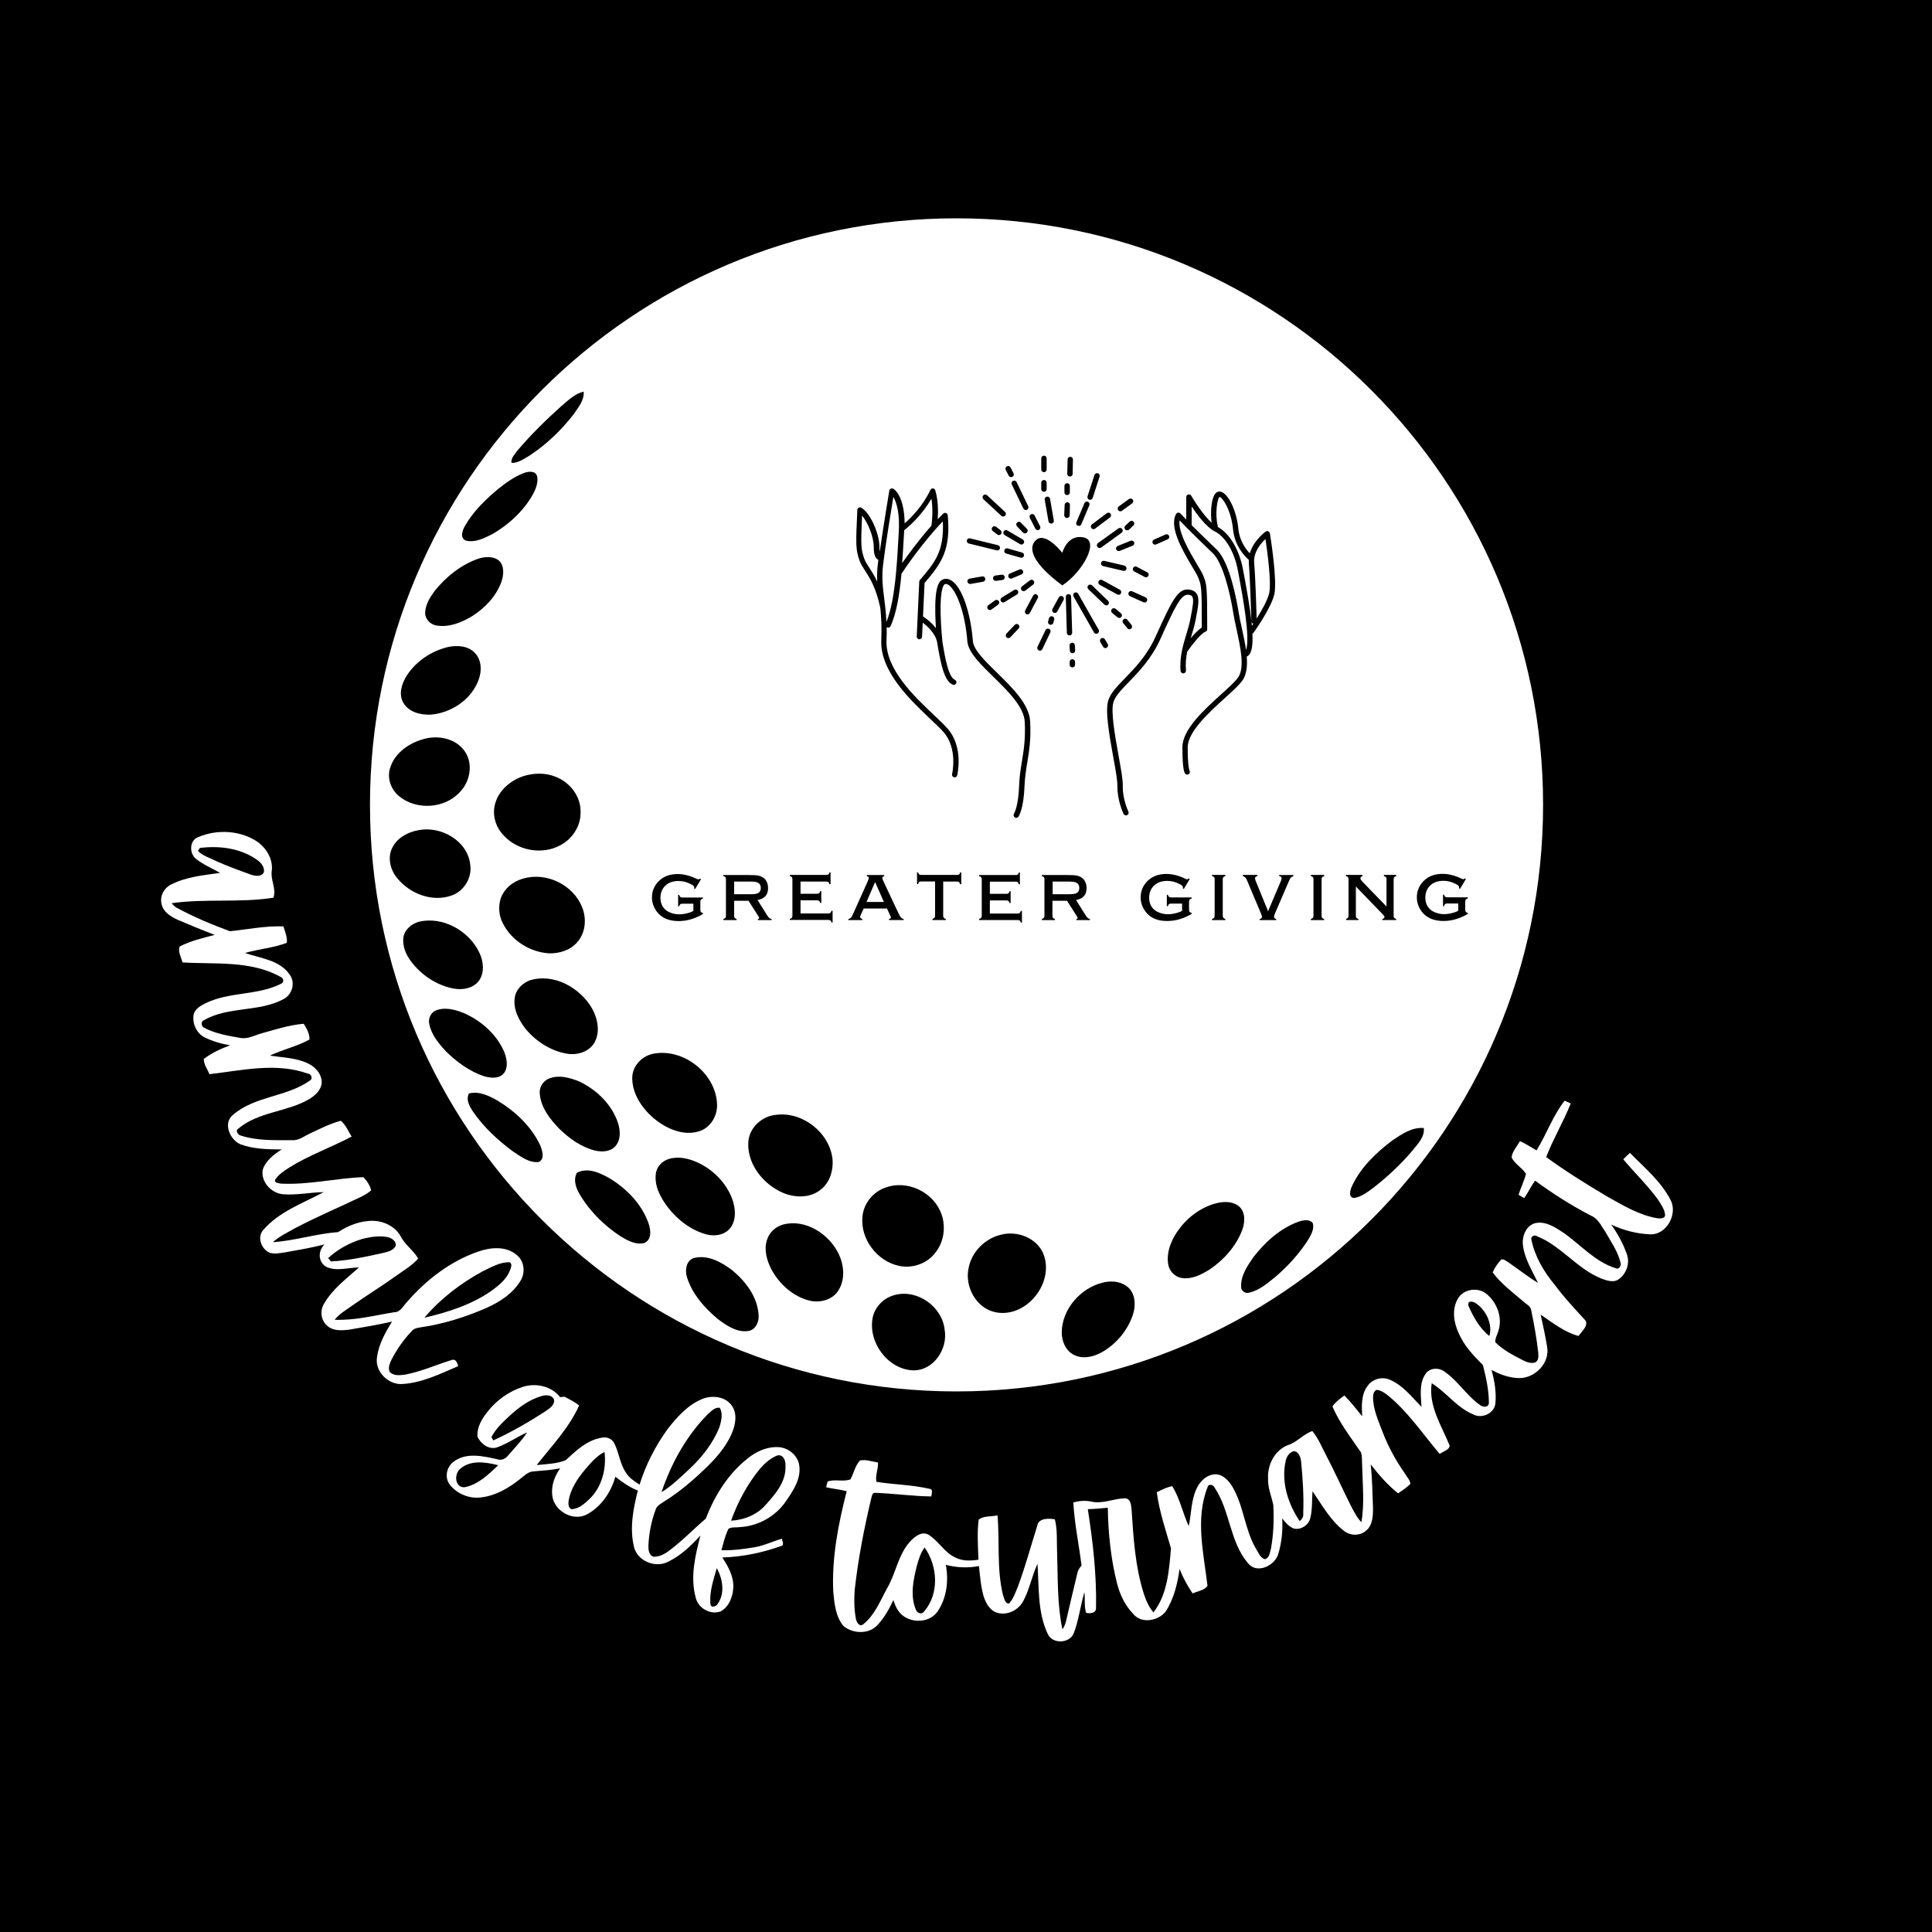
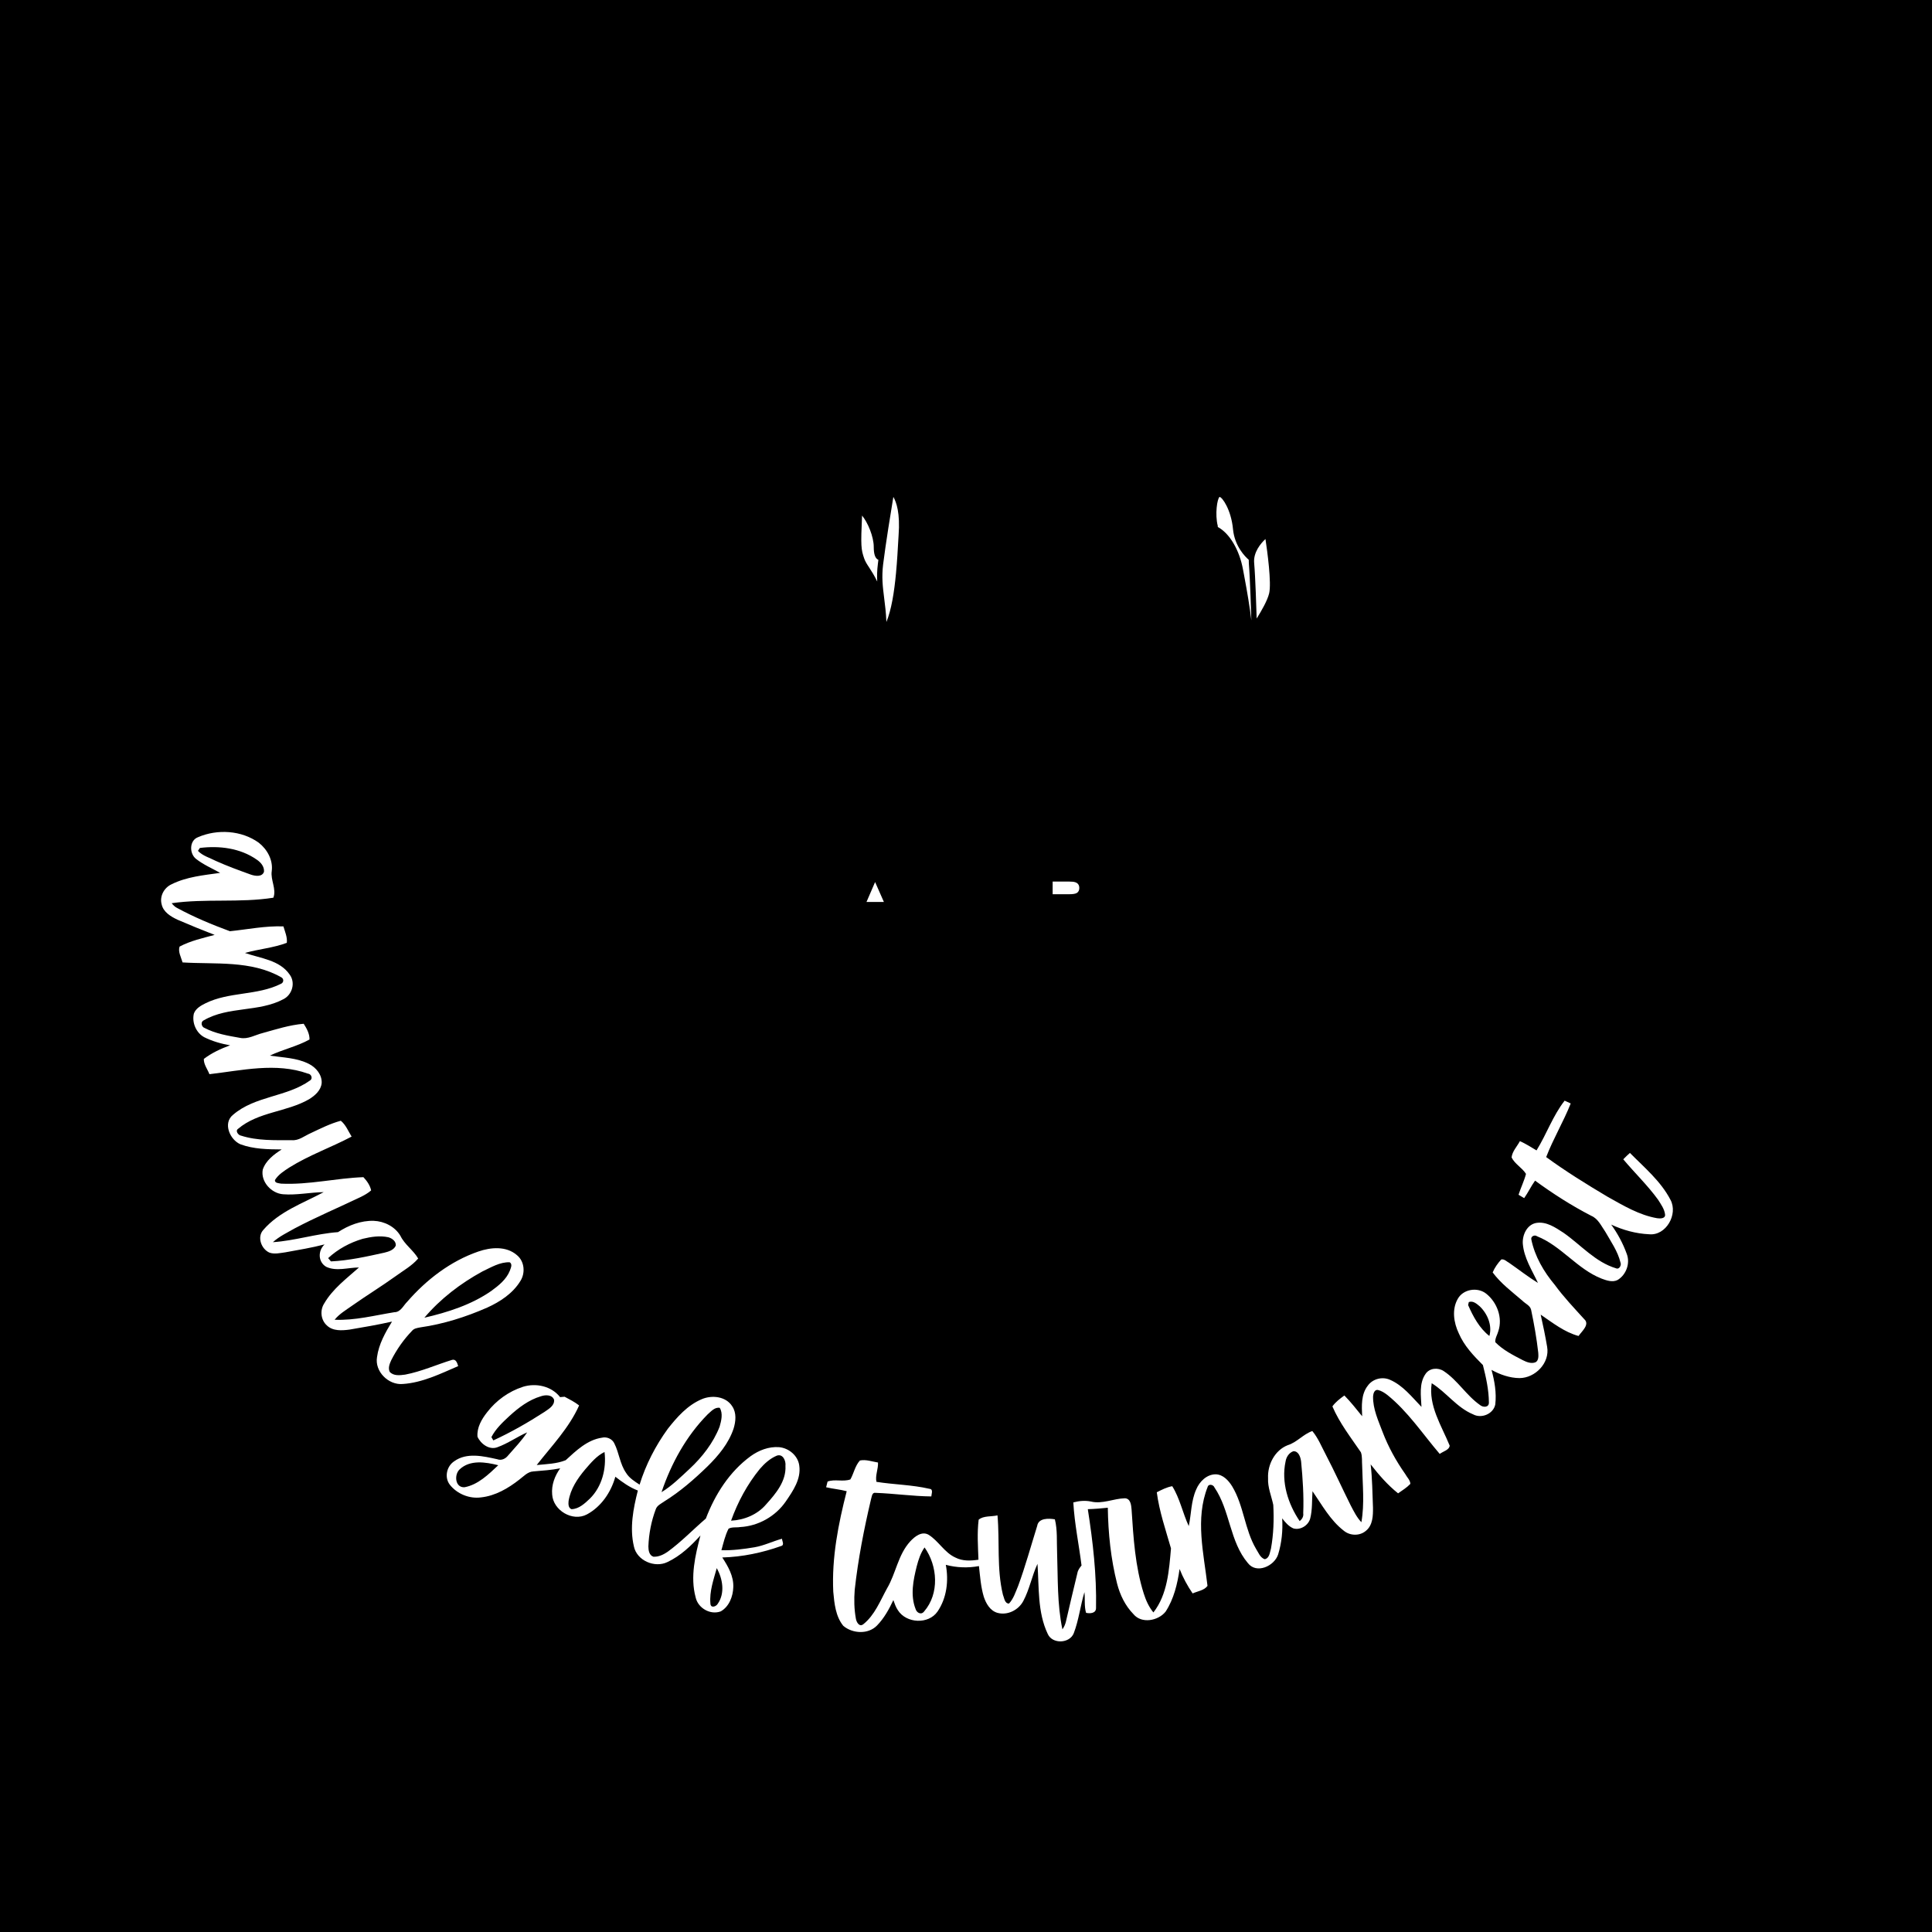
<svg xmlns="http://www.w3.org/2000/svg" version="1.1" id="Layer_1" x="0px" y="0px" viewBox="0 0 2000 2000" style="enable-background:new 0 0 2000 2000;" xml:space="preserve">
  <style type="text/css">
	.st0{fill:#FFFFFF;}
</style>
  <rect width="2000" height="2000" />
  <g>
    <g>
      <path class="st0" d="M204.9,866.7c20-8.7,45.2-7.2,63,5.7c8.8,6.9,14.9,18,13.4,29.4c-1.4,9.2,5.1,18.5,1.7,27.5    c-34.7,5.5-70.5,0.7-105.3,5.7c1.6,1.9,3.3,3.8,5.6,4.9c17.5,9.5,36,17.2,54.7,24.1c18.4-1.9,36.7-5.7,55.4-5    c1.6,5.5,4.2,11.2,3.5,17c-13.9,5.3-29,6.4-43.3,10.5c15.9,5.6,35.8,7.2,46.2,22.3c6.3,8.4,2.8,20.8-6.3,25.5    c-25.6,13.7-57.2,7.2-82.5,21.9c-3.7,1.6-2.5,6.9,0.9,8c11.3,5.9,24.1,8,36.6,10.2c8.2,1.7,15.7-3.1,23.4-5    c14-3.9,28-8.4,42.5-9.6c3.1,4.8,6.2,10.5,6,16.3c-13,7.2-27.8,10.3-41.1,16.7c13.7,2,28.1,2.2,40.6,8.6    c7.3,3.7,13.5,11.2,13.1,19.7c-0.7,7.6-6.9,13-13,16.8c-23.2,13.4-52.7,12.9-73.6,30.7c-3.1,2.1,0.3,6.6,3.1,7    c16.9,5.4,34.9,4.7,52.4,4.7c7.4,0.7,13.2-4.4,19.6-7.2c10.2-4.8,20.4-10,31.3-12.9c5.2,4.2,7.7,10.8,11.2,16.4    c-21.2,11.2-44.1,19.2-64.5,32c-5.5,3.6-11.4,7.3-14.9,13c-0.3,3.3,4.2,3.2,6.4,3.7c28.6,1.4,56.8-5.7,85.2-6.7    c3.6,3.8,6.9,8.5,8,13.7c-3.3,2.9-7.1,5-11,6.9c-22.7,10.9-46,20.7-68.3,32.5c-7.7,4.4-15.8,8.2-22.4,14.2    c22.7-1.5,44.7-8.8,67.4-10.4c11-7.1,23.7-12.1,37-11.7c10.9,0.4,22,6,27.6,15.5c4.4,9.1,13.3,14.8,18.4,23.5    c-6.5,7.6-15.3,12.4-23.2,18.2c-14.9,10.7-30.6,20.3-45.6,30.9c-6.2,4.4-12.9,8.3-17.7,14.3c20.9,0.9,41.3-4.5,61.8-7.8    c6.6,0,9.3-6.9,13.4-10.9c19.8-22.8,44.8-42,73.5-51.9c12.9-4.5,29-5.9,40,3.7c7.9,6.4,8.9,18.5,3.6,26.8    c-7.8,12.8-20.9,21.4-34.3,27.5c-22.1,9.7-45.4,17.1-69.3,20.5c-3.1,0.6-6.5,1-8.6,3.6c-8.6,8.9-15.8,19.2-21.4,30.2    c-1.7,3.7-3.6,8.1-1.7,12.2c4,4.5,10.6,3.6,16,2.9c16.8-3.2,32.4-10.3,48.7-15.3c4.1-1,5.3,3.6,6.2,6.5    c-18.4,7.9-37.1,17.2-57.4,18.5c-14.8,1.3-29.2-13-26.6-27.9c1.8-13.4,8.6-25.4,15.5-36.7c-14.6,3.3-29.3,5.8-44,8.3    c-7.8,1-17.1,1.7-23.3-4.2c-6.5-5.7-7.5-15.9-2.8-23c8.8-15.1,23.1-25.7,35.9-37.1c-11.2,0-23.3,4.3-33.9-0.7    c-8.6-5-8.7-16.7-1.7-23.2c-13.4,3.5-27,5.7-40.6,8.2c-5.5,0.7-11.2,2.2-16.5,0.3c-8.4-3.7-13-16.1-6.4-23.4    c16.4-19.1,41-27.7,62.6-39.2c-14.1,0.2-28,3.3-42,2.2c-12.2-0.9-23.4-13-21.1-25.5c3.1-9.4,11.6-15.8,19.6-20.9    c-14.3-0.1-29.1-0.3-42.6-5.3c-11-4.6-18.6-22-7.7-30.6c22.7-19.6,55.5-18.3,79.5-35.4c3.4-2,1.5-6.9-2.1-7.2    c-33-11.8-68.3-3.3-101.9,0.6c-2-5.2-6-10.1-5.8-15.8c8.1-6.2,17.6-10.6,27.2-14.1c-9.2-1.6-18.4-4.2-26.8-8.4    c-8.5-4.6-12.9-15.3-10.7-24.5c2-5.3,7.2-8.2,12-10.6c24.5-12.1,53.6-7.9,78-20.1c3.3-1.3,3.4-5.6,0.1-7    c-31-17.5-67.8-13.1-101.8-15.2c-1.5-5.2-4.9-11.2-3.1-16.4c11.3-6,24-8.8,36.3-12.1c-12.9-5-25.7-10.2-38.4-15.7    c-7-3.3-14.8-7.9-16.5-16.1c-2.2-8.3,2.6-17.1,10.3-20.6c15.6-7.8,33.3-9.4,50.3-11.8c-8.4-4.7-17.4-8.5-25-14.5    C195.9,883.6,195.9,870.1,204.9,866.7z M206.9,877.8c-0.5,0.8-1.5,2.3-2,3c5,5.3,12.4,7.2,18.7,10.5c11.8,5.3,23.9,9.7,36.1,14.1    c4.4,1.5,11.7,2.7,13.6-3c0.4-5.5-3.5-9.9-7.8-12.7C248.5,877.9,226.9,875.3,206.9,877.8z M375.5,1282.4    c-13.2,3.9-25.7,10.6-35.8,20c0.7,0.9,2.2,2.6,2.9,3.4c18.6-0.9,36.9-5,55.1-9c4.5-1.1,9.7-2.6,11.9-7.1c0.9-4.5-3.8-7.9-7.6-8.9    C393.2,1278.9,384.1,1280.3,375.5,1282.4z M499.2,1316.3c-22.5,12.3-43.3,28.2-59.9,47.8c24.2-5.6,48.6-13.4,69.1-27.6    c7.7-5.6,15.7-11.9,19.4-21.1c0.9-2.8,3-6.5-0.1-8.7C517.5,1306.3,508.3,1312,499.2,1316.3z" />
    </g>
    <g>
      <path class="st0" d="M1590.6,1190.9c10.4-16.8,16.9-35.9,29.1-51.5c1.6,0.7,4.7,2.2,6.3,2.9c-7.5,18.9-18.1,36.5-25.4,55.5    c20.4,14.9,41.9,28.2,63.6,41.1c16.3,9.1,32.7,19,51.3,22.2c2.8,0.4,8.4,0.6,8.2-3.6c-0.6-5.9-4.3-10.8-7.3-15.6    c-10.8-14.9-24.2-27.7-36-41.8c2.2-2.3,4.5-4.5,6.9-6.6c15,15.2,32,29.3,42,48.6c8,14.9-4.6,37.3-22.1,35.6    c-13.6-0.6-27-4.3-39.3-10c6.7,9.3,12.2,19.5,16.1,30.3c3.8,9.8-0.6,21.8-9.6,27.1c-5.3,2.6-11.4,0.4-16.5-1.5    c-25.2-9.9-41.6-33.8-66.7-43.8c-2.4-1.9-6.7,0-6,3.2c3.6,17.6,12.9,33.5,24.4,47.2c9.1,12.5,19.9,23.8,30.3,35.3    c6.3,5.5-2.5,12.7-5.8,17.5c-14.5-3.9-26.9-13.7-39.2-22.1c2.5,11,4.8,22.2,6.7,33.4c2.9,16.6-12.3,32.2-28.6,32.3    c-10.2-0.1-20.1-3.6-29-8.5c3.2,11.6,5.3,23.8,3.9,35.8c-2,9.9-14.4,14.9-23,10.2c-16.9-7-27.6-22.8-42.8-32.2    c-3.6,23.3,10.2,44,18.6,64.6c-0.4,4.6-7,6-10.3,8.6c-17.7-20.7-32.9-43.9-54.3-61.1c-2.9-2.2-6.1-4.3-9.7-5.1    c-3.6-0.6-4.8,3.7-5,6.5c-0.3,13.1,5.4,25.1,9.9,37.1c5.9,15.4,13.9,29.9,23.4,43.4c1.7,3.3,5.2,6.3,5.3,10.2    c-3.7,3.9-8.3,6.7-12.7,9.8c-10.8-8.6-19.9-19.1-28.4-30c1.7,14.8,1.8,29.7,2.4,44.6c0.1,8.3-0.1,18.2-7.1,24    c-6.4,5.7-16.6,5.5-23.1,0.1c-14-10.8-22.5-26.6-32.4-40.9c-0.7,9.4,0,19-2.4,28.3c-1.9,7.1-10.2,12.3-17.4,10.2    c-4.9-2.1-8.4-6.3-11.6-10.4c0.8,12.6-0.5,25.4-4.2,37.4c-3.9,12-22.4,20.5-31.3,8.9c-19-22.4-18.3-54.4-34.6-78.3    c-1.1-3-6.2-4.1-7.1-0.4c-13,32.9-4,68.6-0.1,102.3c-3.4,4.7-10.3,5.5-15.4,7.8c-5.4-7.9-10-16.4-13.5-25.3    c-2.2,15.4-5.9,31-14.5,44.2c-7.6,9.5-24.9,12.8-33.3,2.5c-8.5-8.7-13.9-19.9-16.9-31.6c-6.5-25.6-9.2-52.1-9.6-78.5    c-6.9,0.7-13.8,1.3-20.7,1.5c5.3,33.9,9.2,68.1,8.5,102.4c0,5.5-6.3,5.8-10.3,4.9c-2.1-6.9-0.9-14.9-1.7-21.4    c-4.2,14-5.8,28.7-11,42.4c-4.2,10.9-22.3,11.6-27,0.8c-10.7-22.5-8.9-48.2-10.6-72.5c-5.8,12.5-8.2,26.3-14.7,38.5    c-5,9.4-16.4,15.1-26.8,12.2c-7.6-2.2-11.8-9.7-14.1-16.7c-3.1-10.3-3.8-21.1-5-31.7c-11.4,2.1-23.1,1.7-34.3-1.3    c3.1,16.4,1,34.4-8.6,48.4c-9.4,13.5-32.3,12.3-41-1.4c-2.2-3.2-3.4-6.9-4.7-10.5c-4.4,9.4-9.6,18.8-16.9,26.3    c-9.1,9.4-25.3,8.5-34.9,0.4c-8-9.8-9.3-23.2-10.4-35.3c-1.7-35.2,5.2-70.2,13.9-104.1c-7-1.9-14.2-2.4-21.3-4.1    c0.4-1.5,1.1-4.4,1.5-5.9c7.4-2.8,16,0.5,23.6-2.2c3.6-6.3,4.8-14.1,9.9-19.6c6.2-1.3,12.5,1.1,18.7,2.1c0.4,6.6-3.1,13.7-1.6,20    c18.2,2.9,36.8,3,54.8,7.2c4.4,0.3,2.1,5.2,2,7.9c-19.2-0.2-38.3-3-57.5-3.7c-4-0.8-4,3.9-4.9,6.5c-7.3,30.9-13.4,62.2-16.9,93.8    c-0.8,9.9-0.6,20.1,1.2,29.9c0.5,3.4,3.5,9.1,7.7,5.8c11.8-9.4,17.4-24.1,24.5-37c9.3-15.7,11.4-35,24.1-48.8    c4.6-5,12-10.9,19-6.8c10.4,6.5,16.4,18.5,27.8,23.6c7.4,3.8,15.8,3.4,23.8,2.2c-0.5-13.8-1.5-27.7,0.2-41.4    c4.9-4.3,13.2-3,19.5-4.5c2.4,27.3-0.9,55.2,5.6,82.1c1.4,3.2,1.7,9.2,6.3,9.2c4.8-5.1,6.8-12,9.5-18.3    c7.5-20.4,13.2-41.3,19.7-62.1c1.3-8.3,12-7.9,18.3-6.8c2.8,11.2,1.8,22.8,2.3,34.3c0.9,26.5,0,53.5,5.5,79.6    c1.8-2.5,3-5.3,3.7-8.3c3.9-16.6,7.7-33.3,11.8-49.9c0.5-3.1,2.4-5.6,4.3-7.9c-2.7-21.8-7.3-43.3-8.5-65.3    c5.9-1.6,12.2-2.2,18.3-0.9c11.9,2.8,23.3-3.1,35.1-3.4c5.9,0.3,6.5,7,6.9,11.6c1.9,29.3,3.7,58.9,12.6,87c2.2,7,5.3,13.9,10,19.6    c14.6-18.7,16.2-43.6,18.2-66.3c-5.5-19.2-12.1-38.2-14.7-58.1c5.1-2.6,10.3-5.3,16-6.3c7.9,12.6,10.8,27.8,17.1,41.3    c2.7-12.6,2.3-25.9,7.7-37.9c3.4-8.2,10.9-15.7,20.2-15.7c7.6,0.2,13.2,6.3,17,12.4c12.1,20,12.9,44.6,24.7,64.7    c2.5,3.8,4.2,9.1,9,10.8c5.1-1.1,5.2-7,6.5-11c2.7-14.9,3.2-30.1,2.4-45.2c-1.9-9.2-5.9-18.1-5.4-27.7    c-0.7-13.9,6.9-28.8,20.2-34.1c9.6-2.9,16.1-11.4,25.6-14.7c6.1,7.3,9.6,16.2,14,24.5c9,17.2,17,35,25.7,52.4    c3.2,6.1,6.3,12.5,11.1,17.5c3.4-19.3,1.2-39,0.8-58.5c-0.4-4.6,0.3-9.5-1.3-13.9c-10.5-15.4-22.2-30.4-29.5-47.5    c3.3-4.6,7.8-8,12.4-11.3c6.6,6.7,12.4,14.1,18.4,21.5c-0.5-10.7-1.2-22.7,5.8-31.6c5-7.1,14.9-9.7,22.9-6.2    c13.5,5.8,22.7,17.8,32.7,28.1c-0.5-11.3-2.7-24.2,4.2-34.1c4.1-6.2,13-6.9,18.9-2.9c14.4,9.5,23.3,25.1,37.4,35    c3.2,2.8,9.5,2.8,9.3-2.6c-0.1-13.1-3-26.1-6.2-38.7c-9.8-9.8-19.5-20-25-32.9c-5.2-10.9-7.3-24.6-1.1-35.5    c5.6-10.3,20.6-12.6,29.5-5.5c11.2,8.9,17.2,24.8,12.6,38.7c-1,3.8-3.5,7.4-3.2,11.5c8,8.2,18.4,13.4,28.4,18.6    c4,2,8.8,4,13.3,2.2c3.4-1.9,3-6.6,2.8-9.9c-1.7-14.9-4.3-29.7-7.4-44.4c-1-4.5-6-6.3-9-9.4c-10.7-9.2-22.4-17.9-30.8-29.3    c2.1-5,5.3-9.5,8.9-13.4c3.1-0.7,5.5,2.1,8,3.4c10,6.9,19.6,14.5,30,20.9c-6.1-13.1-14.5-25.8-15.7-40.6    c-0.6-9,4.2-19.7,13.8-21.5c10.6-1.8,19.9,4.7,28.4,10.2c17.9,12.5,32.9,30.4,54.5,36.8c3.2,1.4,5.7-3.5,4.4-6.1    c-2.8-11.6-9.9-21.6-15.7-31.8c-4.2-6-7.4-13.5-14.5-16.5c-20.4-10.5-39.7-22.9-58.2-36.4c-4.2,5.8-7.2,12.3-11.3,18.1    c-1.4-0.9-4.4-2.7-5.8-3.5c2.3-7.3,5.8-14.2,7.7-21.6c-4-6.4-11.5-10.1-14.9-17c0.6-6.3,5.7-11.4,8.6-16.9    C1579.3,1183.9,1584.9,1187.5,1590.6,1190.9z M1520.5,1347.9c-0.2,0.8-0.5,2.3-0.7,3.1c5.1,11.8,11.8,24.1,22,32    c3.1-11.1-2-23.1-10.1-30.8C1528.7,1349.7,1524.8,1346.2,1520.5,1347.9z M1330.8,1513c-4.6,21.4,2.6,43.9,14.6,61.6    c2.6-2,4.2-4.8,3.7-8.1c0.7-17.9-0.5-35.8-2.2-53.6c-0.6-4.4-2.5-10.8-8-10.6C1334.3,1503.9,1331.5,1508.4,1330.8,1513z     M949,1621.4c-3.6,14.3-6.8,30-1.2,44.2c1.2,4.1,6,6.5,8.9,2.5c15.9-18.4,14-47.1,0.4-66.2C953,1607.7,950.8,1614.5,949,1621.4z" />
    </g>
    <g>
      <path class="st0" d="M541.4,1435.6c13.5-4.2,29.5-0.7,38.4,10.7c1.2-0.1,3.6-0.3,4.7-0.4c5.1,2.7,10.4,5.4,15,9    c-10.4,23.3-28.4,41.9-43.9,61.7c10-1,20.5-1.2,30-5c10.8-9.9,22.4-21.1,37.5-23.3c5-1.2,10.5,1.1,12.8,5.8    c5,9.8,5.8,21.4,12.2,30.6c3.3,5.4,8.8,8.8,14,12.2c6.4-20.7,16.5-40.3,29.2-57.8c9.6-12.2,20.4-24.4,35-30.6    c10.5-4.6,25.2-3.1,31.7,7.3c4.6,6.8,3.7,15.6,1.4,23.1c-5.1,15.3-15.7,28-27.1,39.2c-13.8,13.4-28.4,26.1-44.7,36.2    c-3.2,2.3-7.5,4.1-8.8,8.2c-4.6,12.2-7.1,25.2-7.6,38.3c0,4,0.8,9.3,5.2,10.7c5.3,0.3,10.3-2.1,14.6-5    c14.2-10.3,26.4-23.1,39.7-34.5c9.5-25,24.5-48.6,46.4-64.6c8.5-6.1,18.8-10.1,29.4-9.3c10.1,0.9,19.6,8.8,20.9,19.1    c2,13.9-6.5,26.2-13.9,37c-10.6,15.5-28.5,25.6-47.3,26.6c-4,0.7-8.4-0.3-12,1.7c-3.6,7-5.3,14.8-7.4,22.3    c11.5,0.3,23-1.2,34.4-3.1c9.8-1.7,18.8-6.2,28.3-8.8c0.1,2.3,2.8,6.5-0.8,7.5c-19.6,7-40.2,11.3-61,11.9    c6,9.2,11.9,19.4,11.4,30.8c-0.3,9.5-4.3,20.1-13,25c-10.8,4-23.6-3.4-26-14.6c-5.7-21.1-0.4-43.4,5-64    c-9.8,10.8-20.7,21.2-34.1,27.5c-13.2,6.5-31.8-1.5-34.8-16.2c-4.5-19.1-0.7-39,4.1-57.8c-8.6-3.3-16.1-8.7-23.3-14.3    c-4.5,16.1-14.6,31-29.4,39c-14.8,7.9-35-4.1-36-20.6c-0.9-9.8,2.7-19.3,8.3-27.1c-9.1,1.8-18.4,2.4-27.7,3.2    c-6,0.3-10.1,5.1-14.5,8.4c-11.6,9.1-24.9,16.9-39.8,18.5c-12,1.6-24.8-3.6-32.3-13.2c-5.8-7.6-3.2-19.1,4.6-24.2    c13-9.4,30.1-5.3,44.6-2.1c4.2,1.6,8.5-0.5,11.1-3.8c6.8-7.8,14.1-15.4,19.8-24c-10.5,4.6-20,11.5-30.9,15.4    c-8.3,3.1-17.2-3.5-20.5-10.9c-0.8-9.5,4.3-18.2,10-25.4C513.6,1449.8,526.7,1440.3,541.4,1435.6z M560,1445.4    c-12.6,3.7-23.2,11.8-32.7,20.5c-7,6.5-14.2,13.2-18.6,21.8c0.5,0.9,1.5,2.6,2,3.4c18.3-8.4,35.9-18.5,52.8-29.4    c4.4-3.1,10.6-6.4,10.1-12.6C571.6,1443.6,564.6,1443.8,560,1445.4z M732.3,1464.4c-22,22.4-37.5,50.6-47.5,80.3    c10.8-6.6,19.8-15.6,29-24.1c13.1-12.2,24.5-26.8,31.1-43.6c1.8-6.2,3.7-13.8,0.2-19.6C739.8,1456.4,735.9,1461.3,732.3,1464.4z     M605.8,1521.1c-8,9.5-15.2,20.2-17.2,32.7c-0.3,3-0.4,7.2,3,8.5c7.7-0.2,13.7-5.9,19-10.9c12.6-12.4,17.3-31.1,15.2-48.3    C617.6,1507.1,611.7,1514.3,605.8,1521.1z M786.6,1520.6c-13,15.9-22.9,34.3-29.8,53.6c13.7-0.7,27.3-6.3,36.3-16.9    c10-11.1,20.9-24,20-39.9c0.6-5.1-2.6-12.8-9-10.5C797.2,1509.8,791.4,1515,786.6,1520.6z M475.8,1521.1c-5.8,5.4-4.8,19,5,18.5    c14.1-2.6,24.9-13.3,35-22.8C502.7,1513.5,486.6,1510.9,475.8,1521.1z M742,1623.3c-3.3,11.9-7.7,24.1-6.6,36.6    c0.2,5.3,6,3.3,7.7,0.2C750.7,1649.1,748.1,1634.3,742,1623.3z" />
    </g>
  </g>
  <polygon class="st0" points="905.9,913.1 897,933.7 915,933.7 " />
  <path class="st0" d="M924.8,514.4c-2.3,13.7-8,48.8-10.6,69.9c-1.6,13.2-0.4,22.9,1,34.1c0.9,7.4,2,15.4,2.4,25.5  c5.2-13,8-30,10-51.1c0-0.1,0-0.2,0-0.2c1.1-11.5,1.8-24.2,2.6-38.2C932,531.1,927.9,519.7,924.8,514.4z" />
  <path class="st0" d="M904.5,566.2c0-10.7-6.2-25.4-12.1-32.5c-1.4,31.4-1.1,34.9,2.2,44.4c1.1,3.2,2.9,6,5.3,9.6  c2.4,3.7,5.3,8.2,8.2,14.3c-0.3-5.6-0.2-11.5,0.7-18.4c0.2-1.3,0.3-2.7,0.5-4.1c-0.2-0.1-0.3-0.1-0.5-0.2  C905.9,577.7,904.5,573.5,904.5,566.2z" />
-   <path class="st0" d="M1253.7,563.3c1.9,1.9,3.9,3.7,5.8,5.6c13.6,13.1,20.9,53.3,22.8,65.4c0.8,4.9,2,10.4,3.3,16.2  c1.6,7.2,3.2,14.9,4.3,22.2c4.7-11.8-3.9-57.7-7.2-75.5c-0.5-2.5-0.9-4.7-1.2-6.4c-3.5-19.2-12.9-35.2-24-40.7  c-8.6-4.3-18.1-17.1-23.9-25.7v19.3C1241.4,551.5,1247.6,557.4,1253.7,563.3z" />
-   <path class="st0" d="M785,924.4c1.7-1,2.6-2.8,2.6-5.2c0-2.4-0.9-4.1-2.6-5.2c-1-0.6-2.2-1-3.6-1.2c-1.3-0.1-2.7-0.2-4.3-0.2H760  v13.1h17.1C780.9,925.7,783.5,925.3,785,924.4z" />
  <path class="st0" d="M1114.7,924.4c1.7-1,2.6-2.8,2.6-5.2c0-2.4-0.9-4.1-2.6-5.2c-1-0.6-2.2-1-3.6-1.2c-1.3-0.1-2.7-0.2-4.3-0.2  h-17.1v13.1h17.1C1110.6,925.7,1113.2,925.3,1114.7,924.4z" />
-   <path class="st0" d="M990.2,226C654.8,226,383,497.8,383,833.2s271.8,607.2,607.2,607.2s607.2-271.8,607.2-607.2  S1325.5,226,990.2,226z M1324.4,905.8h14.5v1.2c-0.9,0.3-1.7,0.7-2.4,1.3c-0.4,0.4-0.8,1-1.2,1.6c-0.1,0.2-0.6,1.3-1.5,3.3  l-13.9,32.3c-0.7,1.6-1,2.7-1,3.5c0,1.3,0.8,2.1,2.3,2.4v1.1H1304v-1.1c1.6-0.3,2.4-1.2,2.4-2.5c0-0.6-0.4-1.7-1.1-3.4l-13.6-32.3  c-0.9-2.2-1.5-3.5-1.9-4c-0.8-1.1-1.8-1.9-3.2-2.3v-1.2h15.1v1.2c-1.6,0.3-2.5,1-2.5,2.3c0,0.7,0.2,1.5,0.6,2.5l12.9,31.6l13.4-31.6  c0.4-1,0.6-1.8,0.6-2.5c0-1.3-0.8-2-2.5-2.3V905.8z M1217.5,532.1c0.4-0.8,1.2-1.3,2.1-1.4c0.9-0.1,1.7,0.2,2.3,0.8  c2.2,2.3,4.2,4.4,6.1,6.4v-23.3c0-1.3,0.8-2.3,2.1-2.7c1.2-0.3,2.5,0.2,3.1,1.3c0.1,0.2,10.8,18.7,21.1,27.9  c-1.5-10.4-0.4-24.8,3.6-29.9c1.5-2,3.3-2.4,4.4-2.4c8.2,0,17.7,18.7,19.6,38.4c1.2,12.5,7.7,21.3,11.9,25.6  c3.8-13.2,15.8-22.1,16.4-22.5c0.8-0.6,1.8-0.7,2.7-0.3c0.9,0.4,1.5,1.2,1.7,2.1c0.3,2,8,49,4.5,63.4c-3.5,14.4-20.6,38.3-21.3,39.3  c-0.3,0.5-0.8,0.8-1.3,1c0.5,10.5-0.4,18.4-3.3,21.9c-0.7,0.9-1.6,1.6-2.6,2c0.8,9.6-0.1,18.3-4.2,24.4  c-3.3,4.8-10.3,11.2-18.5,18.6c-16.2,14.7-38.4,34.8-38.4,50.9c0,19.1,1.6,23.5,1.8,24c0.7,1.1,0.5,2.7-0.5,3.6  c-0.5,0.4-1.2,0.7-1.8,0.7c-0.8,0-1.6-0.3-2.1-1c-1.9-2.2-2.9-11.9-2.9-27.2c0-18.6,22.3-38.8,40.2-55c7.9-7.1,14.7-13.3,17.6-17.6  c6.9-10.1,2.3-31-1.7-49.5c-1.3-5.9-2.5-11.5-3.3-16.5c-3.8-23.9-11.4-52.8-21.2-62.3c-2-1.9-3.9-3.7-5.8-5.6  c-6.3-6.1-12.8-12.3-20.9-20.5c0,0,0,0,0,0c-2.4-2.5-5-5.1-7.8-8c-1.9,12.1,10.9,33.4,18,45.4c2.9,4.9,5.2,8.7,6.2,11.1l0.3,0.7  c3.7,9.2,4.1,10.2,4.1,55.5c0,1.2-0.8,2.2-1.9,2.6c-4.3,1.4-13.6,13.2-18.8,20.6c-1.2,6-1.9,12.3-1.3,19.5c0.1,1.5-1,2.8-2.6,3  c-1.5,0.1-2.8-1-3-2.6c-0.6-8,0.2-15,1.6-21.6c0,0,0,0,0-0.1c1.2-5.5,2.7-10.7,4.3-15.8c1.6-5.4,3.3-11,4.4-16.8l0.2-1.2  c2.1-10.9,3.6-18.7,1.5-21.6c-0.4-0.6-1.3-1.4-3.9-1.7c-7.7-0.9-14.2,13.3-28.3,44.3l-0.7,1.6c-9.2,20.2-22.1,33.5-32.5,44.3  c-7.8,8-13.9,14.3-16,20.8c-3.1,9.5,1.6,35.2,5.3,55.9c2.4,13.3,4.5,24.8,4.3,30.7c-0.4,13.9,5.7,26.7,5.8,26.8  c0.7,1.4,0.1,3-1.3,3.7c-0.4,0.2-0.8,0.3-1.2,0.3c-1,0-2-0.6-2.5-1.6c-0.3-0.6-6.7-14.1-6.4-29.4c0.1-5.3-2-17.1-4.3-29.6  c-4-22.4-8.6-47.7-5.1-58.5c2.5-7.7,9-14.4,17.3-22.9c10.1-10.4,22.6-23.3,31.5-42.7l0.7-1.6c16.2-35.5,22.3-48.8,34-47.5  c3.5,0.4,6,1.7,7.7,3.9c3.5,4.8,2,12.8-0.5,25.9l-0.2,1.2c-1.2,6.1-2.9,11.8-4.6,17.4c-0.2,0.7-0.4,1.3-0.6,2  c3.7-4.4,7.9-8.9,11.5-11c0-42.6-0.4-43.5-3.7-51.7l-0.3-0.7c-0.8-2-3.1-5.9-5.8-10.4C1224.6,570.5,1209.8,545.8,1217.5,532.1z   M1268.5,951.4v1.1h-13.8v-1.2c1.8-0.5,2.7-1.5,2.7-3.1v-38.2c0-0.9-0.2-1.6-0.7-2.1c-0.4-0.4-1-0.7-2-1v-1.2h13.8v1.2  c-1,0.3-1.6,0.6-2,1c-0.4,0.5-0.7,1.2-0.7,2.1v38.2C1265.9,949.8,1266.8,950.9,1268.5,951.4z M1110.4,676.2c0,0-0.1,0-0.1,0  c-1.5,0-2.7-1.1-2.8-2.6l-0.3-5.4c-0.1-1.5,1.1-2.8,2.6-2.9c1.5-0.1,2.8,1.1,2.9,2.6l0.3,5.4  C1113.1,674.9,1111.9,676.2,1110.4,676.2z M1112.9,685.2v2.9c0,1.5-1.2,2.8-2.8,2.8s-2.8-1.2-2.8-2.8v-2.9c0-1.5,1.2-2.8,2.8-2.8  S1112.9,683.7,1112.9,685.2z M1107.2,657.8C1107.2,657.8,1107.1,657.8,1107.2,657.8c-1.6,0-2.8-1.2-2.8-2.7l-1.1-37.3  c0-1.5,1.2-2.8,2.7-2.8c1.6-0.1,2.8,1.2,2.8,2.7l1.1,37.3C1109.9,656.5,1108.7,657.8,1107.2,657.8z M1111.3,617.4  c-0.8-1.3-0.3-3,1-3.8c1.3-0.8,3-0.3,3.8,1l21.2,37.3c0.8,1.3,0.3,3-1,3.8c-0.4,0.2-0.9,0.4-1.4,0.4c-1,0-1.9-0.5-2.4-1.4  L1111.3,617.4z M1126.6,609.9c-1.1-1.1-1.1-2.8-0.1-3.9c1.1-1.1,2.8-1.1,3.9-0.1l16.7,16.1c1.1,1.1,1.1,2.8,0.1,3.9  c-0.5,0.6-1.3,0.8-2,0.8c-0.7,0-1.4-0.3-1.9-0.8L1126.6,609.9z M1171.3,646.9c1,1.2,0.8,2.9-0.4,3.9c-0.5,0.4-1.1,0.6-1.7,0.6  c-0.8,0-1.6-0.3-2.1-1l-4.4-5.4c-1-1.2-0.8-2.9,0.4-3.9c1.2-1,2.9-0.8,3.9,0.4L1171.3,646.9z M1168.3,613.5c0.6-1.4,2.3-2,3.7-1.4  l14,6.3c1.4,0.6,2,2.3,1.4,3.7c-0.5,1-1.5,1.6-2.5,1.6c-0.4,0-0.8-0.1-1.1-0.2l-14-6.3C1168.3,616.5,1167.7,614.9,1168.3,613.5z   M1166.1,588.9c-0.3,1.3-1.4,2.1-2.7,2.1c-0.2,0-0.4,0-0.6-0.1l-20.9-4.9c-1.5-0.3-2.4-1.8-2.1-3.3c0.3-1.5,1.8-2.4,3.3-2.1  l20.9,4.9C1165.5,586,1166.5,587.5,1166.1,588.9z M1150.9,630.6c1-1.2,2.7-1.4,3.9-0.4l5.6,4.6c1.2,1,1.4,2.7,0.4,3.9  c-0.5,0.7-1.3,1-2.1,1c-0.6,0-1.2-0.2-1.8-0.6l-5.6-4.6C1150.1,633.5,1149.9,631.8,1150.9,630.6z M1138.4,605.4  c-1.3-0.7-1.8-2.4-1.1-3.8c0.7-1.3,2.4-1.8,3.8-1.1l18.2,10c1.3,0.7,1.8,2.4,1.1,3.8c-0.5,0.9-1.4,1.4-2.4,1.4  c-0.4,0-0.9-0.1-1.3-0.3L1138.4,605.4z M1139.9,566.8c-0.5,0.3-1.1,0.5-1.6,0.5c-0.9,0-1.7-0.4-2.3-1.2c-0.9-1.2-0.6-3,0.6-3.9  l21.2-15.2c1.2-0.9,3-0.6,3.9,0.6c0.9,1.2,0.6,3-0.6,3.9L1139.9,566.8z M1140,660.8c1.3-0.8,3-0.3,3.8,1l2.9,4.9  c0.8,1.3,0.3,3-1,3.8c-0.4,0.3-0.9,0.4-1.4,0.4c-0.9,0-1.9-0.5-2.4-1.4l-2.9-4.9C1138.3,663.3,1138.7,661.6,1140,660.8z   M1194.6,558.6l12-5.3c1.4-0.6,3,0,3.6,1.4c0.6,1.4,0,3-1.4,3.6l-12,5.3c-0.4,0.2-0.7,0.2-1.1,0.2c-1.1,0-2.1-0.6-2.5-1.7  C1192.6,560.9,1193.2,559.2,1194.6,558.6z M1176.7,586.7l10.9,5.7c1.4,0.7,1.9,2.4,1.2,3.7c-0.5,0.9-1.5,1.5-2.4,1.5  c-0.4,0-0.9-0.1-1.3-0.3l-10.9-5.7c-1.4-0.7-1.9-2.4-1.2-3.7C1173.7,586.5,1175.4,586,1176.7,586.7z M1172.5,564.9l-13.4,5.4  c-0.3,0.1-0.7,0.2-1,0.2c-1.1,0-2.1-0.7-2.6-1.7c-0.6-1.4,0.1-3,1.5-3.6l13.4-5.4c1.4-0.6,3,0.1,3.6,1.5  C1174.6,562.7,1173.9,564.3,1172.5,564.9z M1173.3,544l-4.6,4.3c-0.5,0.5-1.2,0.7-1.9,0.7c-0.7,0-1.5-0.3-2-0.9  c-1-1.1-1-2.9,0.1-3.9l4.6-4.3c1.1-1,2.9-1,3.9,0.1C1174.5,541.2,1174.4,543,1173.3,544z M1158.1,524.3l10.6-7.7  c1.2-0.9,3-0.6,3.9,0.6c0.9,1.2,0.6,3-0.6,3.9l-10.6,7.7c-0.5,0.4-1.1,0.5-1.6,0.5c-0.9,0-1.7-0.4-2.2-1.1  C1156.6,527,1156.8,525.2,1158.1,524.3z M1149.6,531.8c0.9,1.2,0.7,3-0.6,3.9l-15.3,11.5c-0.5,0.4-1.1,0.6-1.7,0.6  c-0.8,0-1.7-0.4-2.2-1.1c-0.9-1.2-0.7-3,0.6-3.9l15.3-11.5C1147,530.3,1148.7,530.6,1149.6,531.8z M1125.8,513.8l7.2-22.1  c0.5-1.4,2-2.2,3.5-1.8c1.5,0.5,2.2,2,1.8,3.5l-7.2,22.1c-0.4,1.2-1.5,1.9-2.6,1.9c-0.3,0-0.6,0-0.9-0.1  C1126.2,516.8,1125.4,515.2,1125.8,513.8z M1114.3,540.6l8.3-19.7c0.6-1.4,2.2-2.1,3.6-1.5c1.4,0.6,2.1,2.2,1.5,3.6l-8.3,19.7  c-0.4,1.1-1.5,1.7-2.6,1.7c-0.4,0-0.7-0.1-1.1-0.2C1114.3,543.7,1113.7,542,1114.3,540.6z M1105.2,475.6c0-1.5,1.3-2.8,2.8-2.7  c1.5,0,2.7,1.3,2.7,2.8l-0.3,14.9c0,1.5-1.3,2.7-2.8,2.7c0,0,0,0-0.1,0c-1.5,0-2.7-1.3-2.7-2.8L1105.2,475.6z M1101.9,503  c0-1.5,1.2-2.8,2.8-2.8s2.8,1.2,2.8,2.8v6.7c0,1.5-1.2,2.8-2.8,2.8s-2.8-1.2-2.8-2.8V503z M1102.1,522.6c0-1.5,1.3-2.7,2.8-2.7  c1.5,0,2.7,1.3,2.7,2.8l-0.3,10.8c0,1.5-1.3,2.7-2.8,2.7c0,0-0.1,0-0.1,0c-1.5,0-2.7-1.3-2.7-2.8L1102.1,522.6z M1099.7,572.3  c0,0,4.9-19.4,22-16c17.2,3.4-1.1,36-22,49.7c-32-23.7-35.9-39.5-26.9-47.2C1082.8,550.3,1099.7,572.3,1099.7,572.3z M1031.1,601.3  c-0.1,0-0.2,0-0.4,0c-1.4,0-2.6-1-2.7-2.4c-0.2-1.5,0.9-2.9,2.4-3.1l6.6-0.9c1.5-0.2,2.9,0.9,3.1,2.4c0.2,1.5-0.9,2.9-2.4,3.1  L1031.1,601.3z M1033.2,626l-6.9,5c-0.5,0.4-1.1,0.5-1.6,0.5c-0.9,0-1.7-0.4-2.2-1.1c-0.9-1.2-0.6-3,0.6-3.9l6.9-5  c1.2-0.9,3-0.6,3.9,0.6C1034.8,623.4,1034.5,625.1,1033.2,626z M1034.1,553.9c-0.6,0-1.2-0.2-1.7-0.6l-4.7-3.6  c-1.2-0.9-1.4-2.7-0.5-3.9c0.9-1.2,2.7-1.4,3.9-0.5l4.7,3.6c1.2,0.9,1.4,2.7,0.5,3.9C1035.7,553.5,1034.9,553.9,1034.1,553.9z   M1058.8,558.5c1.3,0.8,1.8,2.5,1,3.8c-0.5,0.9-1.4,1.4-2.4,1.4c-0.5,0-1-0.1-1.4-0.4l-16-9.4c-1.3-0.8-1.8-2.5-1-3.8  c0.8-1.3,2.5-1.8,3.8-1L1058.8,558.5z M1052.9,540.9c1.1-1.1,2.8-1,3.9,0.1l6.3,6.5c1.1,1.1,1,2.8-0.1,3.9c-0.5,0.5-1.2,0.8-1.9,0.8  c-0.7,0-1.4-0.3-2-0.8l-6.3-6.5C1051.7,543.7,1051.8,541.9,1052.9,540.9z M1060,575.4c-0.3,1.2-1.5,2-2.7,2c-0.3,0-0.5,0-0.8-0.1  l-14.9-4.3c-1.5-0.4-2.3-2-1.9-3.4c0.4-1.5,2-2.3,3.4-1.9l14.9,4.3C1059.6,572.4,1060.4,573.9,1060,575.4z M1037,618.6l12.9-7.9  c1.3-0.8,3-0.4,3.8,0.9c0.8,1.3,0.4,3-0.9,3.8l-12.9,7.9c-0.5,0.3-1,0.4-1.4,0.4c-0.9,0-1.8-0.5-2.4-1.3  C1035.3,621.1,1035.7,619.4,1037,618.6z M1041.9,655.9l8.6-9.1c1-1.1,2.8-1.2,3.9-0.1c1.1,1,1.2,2.8,0.1,3.9l-8.6,9.1  c-0.5,0.6-1.3,0.9-2,0.9c-0.7,0-1.4-0.2-1.9-0.7C1040.9,658.8,1040.9,657,1041.9,655.9z M1047.6,598.8c-0.3,0.1-0.7,0.2-1.1,0.2  c-1.1,0-2.1-0.6-2.6-1.7c-0.6-1.4,0.1-3,1.5-3.6l10-4.2c1.4-0.6,3,0.1,3.6,1.5c0.6,1.4-0.1,3-1.5,3.6L1047.6,598.8z M1058,607  l8.2-6.3c1.2-0.9,2.9-0.7,3.9,0.5c0.9,1.2,0.7,2.9-0.5,3.9l-8.2,6.3c-0.5,0.4-1.1,0.6-1.7,0.6c-0.8,0-1.6-0.4-2.2-1.1  C1056.5,609.7,1056.7,607.9,1058,607z M1061.3,631.9l8.2-15.4c0.7-1.3,2.4-1.9,3.7-1.1c1.3,0.7,1.9,2.4,1.1,3.7l-8.2,15.4  c-0.5,0.9-1.5,1.5-2.4,1.5c-0.4,0-0.9-0.1-1.3-0.3C1061.1,634.9,1060.6,633.2,1061.3,631.9z M1074,669.6l8.3-17.3  c0.7-1.4,2.3-2,3.7-1.3c1.4,0.7,2,2.3,1.3,3.7L1079,672c-0.5,1-1.5,1.6-2.5,1.6c-0.4,0-0.8-0.1-1.2-0.3  C1073.9,672.6,1073.4,671,1074,669.6z M1087,646.7c-1.5-0.4-2.4-1.9-2-3.4l0.9-3.3c0.4-1.5,1.9-2.4,3.4-2c1.5,0.4,2.4,1.9,2,3.4  l-0.9,3.3c-0.3,1.2-1.4,2.1-2.7,2.1C1087.4,646.8,1087.2,646.8,1087,646.7z M1090.6,634.2c-1.3-0.7-1.8-2.4-1.1-3.8l6.6-12  c0.7-1.3,2.4-1.8,3.8-1.1c1.3,0.7,1.8,2.4,1.1,3.8l-6.6,12c-0.5,0.9-1.4,1.4-2.4,1.4C1091.5,634.5,1091,634.4,1090.6,634.2z   M1087,516.4l3.9,22.4c0.3,1.5-0.7,2.9-2.3,3.2c-0.2,0-0.3,0-0.5,0c-1.3,0-2.5-0.9-2.7-2.3l-3.9-22.4c-0.3-1.5,0.7-2.9,2.3-3.2  C1085.3,513.9,1086.7,514.9,1087,516.4z M1077.9,474.5c0-1.5,1.2-2.8,2.8-2.8s2.8,1.2,2.8,2.8V486c0,1.5-1.2,2.8-2.8,2.8  s-2.8-1.2-2.8-2.8V474.5z M1077.9,499.7c0-1.5,1.2-2.8,2.8-2.8s2.8,1.2,2.8,2.8v6.6c0,1.5-1.2,2.8-2.8,2.8s-2.8-1.2-2.8-2.8V499.7z   M1067.3,532.4c1.4-0.7,3-0.1,3.7,1.2l5.7,11.2c0.7,1.4,0.1,3-1.2,3.7c-0.4,0.2-0.8,0.3-1.2,0.3c-1,0-2-0.6-2.5-1.5l-5.7-11.2  C1065.4,534.7,1065.9,533.1,1067.3,532.4z M1052.4,499.1l12,24.9c0.7,1.4,0.1,3-1.3,3.7c-0.4,0.2-0.8,0.3-1.2,0.3  c-1,0-2-0.6-2.5-1.6l-12-24.9c-0.7-1.4-0.1-3,1.3-3.7C1050.1,497.1,1051.8,497.7,1052.4,499.1z M1042.4,482.7c1.4-0.7,3-0.2,3.7,1.2  l3.1,6c0.7,1.4,0.2,3-1.2,3.7c-0.4,0.2-0.8,0.3-1.3,0.3c-1,0-2-0.5-2.5-1.5l-3.1-6C1040.5,485,1041,483.4,1042.4,482.7z   M1017.9,512.8c1-1.1,2.8-1.2,3.9-0.1l18.6,17.2c1.1,1,1.2,2.8,0.1,3.9c-0.5,0.6-1.3,0.9-2,0.9c-0.7,0-1.3-0.2-1.9-0.7l-18.6-17.2  C1016.9,515.6,1016.8,513.9,1017.9,512.8z M1000.9,559.3c0.4-1.5,1.9-2.4,3.3-2l28.9,7.1c1.5,0.4,2.4,1.9,2,3.3  c-0.3,1.3-1.4,2.1-2.7,2.1c-0.2,0-0.4,0-0.7-0.1l-28.9-7.1C1001.5,562.3,1000.6,560.8,1000.9,559.3z M1017.7,602.2l-13,2.3  c-0.2,0-0.3,0-0.5,0c-1.3,0-2.5-0.9-2.7-2.3c-0.3-1.5,0.7-2.9,2.2-3.2l13-2.3c1.5-0.3,2.9,0.7,3.2,2.2  C1020.2,600.5,1019.2,601.9,1017.7,602.2z M817.6,951.3c1-0.2,1.6-0.6,2-1c0.4-0.5,0.7-1.2,0.7-2.1v-38.2c0-0.9-0.2-1.6-0.7-2.1  c-0.3-0.4-1-0.7-2-1v-1.2h38c0.9,0,1.6-0.2,2.1-0.6c0.4-0.4,0.8-1,1-2h1.1v12.2h-1.1c-0.3-1-0.6-1.6-1-2c-0.5-0.4-1.2-0.7-2.1-0.7  h-26.9v12.6H846c0.9,0,1.6-0.2,2.1-0.7c0.4-0.4,0.8-1,1-2h1.1v12.2h-1.1c-0.3-1-0.6-1.6-1-2c-0.5-0.4-1.2-0.7-2.1-0.7h-17.3v13.6  h28.9c0.9,0,1.6-0.2,2.1-0.7c0.4-0.4,0.7-1,1-2h1.2v12.1h-1.1c-0.3-1-0.6-1.6-1-2c-0.5-0.4-1.2-0.7-2.1-0.7h-40.1V951.3z   M748.8,951.3c1-0.3,1.7-0.6,2-1c0.4-0.5,0.7-1.2,0.7-2.1v-38.4c0-1.5-0.9-2.5-2.7-2.9v-1.1h24.8c5.5,0,9.3,0.2,11.4,0.6  c3.6,0.8,6.2,2.4,7.9,5c1.5,2.3,2.2,4.9,2.2,8c0,6.9-3.6,11-10.9,12.3l10,15.9c0.9,1.4,1.7,2.4,2.4,2.9c0.5,0.4,1.2,0.7,2.1,0.9v1.1  h-14.1v-1.1c0.9-0.2,1.3-0.5,1.3-1c0-0.4-0.3-1.2-1-2.2l-10-15.7H760v15.7c0,0.9,0.2,1.6,0.6,2.1c0.3,0.4,0.9,0.7,1.9,1l0,1.2h-13.6  V951.3z M681.5,912.6c5-5.2,11.6-7.8,20-7.8c4.1,0,8.2,0.7,12.3,2c1.3,0.4,3.1,1.1,5.5,2.1l1,0.5c1.4,0.6,2.3,1,2.6,1  c0.4,0,1-0.3,1.8-0.9l1,0.6l-6.1,10.2l-1-0.5c0.1-0.4,0.1-0.8,0.1-1.1c0-1.1-1.1-2.3-3.4-3.4c-4.3-2.2-8.5-3.3-12.7-3.3  c-6.4,0-11.3,1.9-14.7,5.7c-2.8,3.1-4.2,7.1-4.2,11.8c0,5,1.7,9.1,5.1,12.2c1.6,1.5,3.8,2.6,6.4,3.5c2.6,0.9,5.2,1.3,7.9,1.3  c3,0,6.4-0.5,10.1-1.6c1.9-0.6,3.5-1.2,4.6-2v-7.4h-11.6c-0.9,0-1.6,0.2-2.1,0.7c-0.4,0.3-0.7,1-1,2H702v-11.8h1.1  c0.3,1,0.6,1.6,1,2c0.5,0.4,1.2,0.7,2.1,0.7h21.5v1.1c-1,0.3-1.6,0.6-2,1c-0.4,0.5-0.7,1.1-0.7,2v8.9c0,0.9,0.2,1.6,0.7,2.1  c0.3,0.4,1,0.7,2,1v1c-8.4,4.9-16.8,7.3-25.1,7.3c-8,0-14.4-2-19.2-6.1c-2.6-2.2-4.6-4.9-6.1-8c-1.6-3.3-2.4-6.7-2.4-10.3  C674.9,922.7,677.1,917.2,681.5,912.6z M615.2,1079.6c-5.6,9.2-17.2,12.8-27.5,11.3c-16.9-2.6-32.2-12.4-43.2-25.3  c-7.3-9.2-13.5-20.8-11.6-32.9c1.1-8.2,7.6-14.7,15.1-17.7c24.8-8,52.1,7.1,64.7,28.6C618.7,1054.2,621.7,1068.4,615.2,1079.6z   M597.6,975.3c-7.1,8.4-18.6,11.9-29.3,11.6c-19.8-1.3-38.7-13.2-47.7-31c-4.2-7.8-4.9-17.3-2.3-25.7c3.6-10.5,13.1-18.1,23.7-20.8  c23.9-6.9,51.7,6.8,60.7,30C607.4,951.1,606.2,965.6,597.6,975.3z M512.6,831.9c3.8-13.9,16-24.1,29.4-28.5  c10.7-3.3,22.6-3.6,33.2,0.7c14.5,5.6,26,20,25.8,36c0.6,14.4-8.2,28.2-20.8,34.8c-19,10.5-44.8,5.7-59.2-10.5  C512.9,855.9,509.3,843.2,512.6,831.9z M535.9,466.1c13.9-16.3,29.2-31.4,45.2-45.7c7-5.9,13.9-12.8,23.1-15  c0.8,9.1-5.7,16.4-10.4,23.5c-13,16.7-28.5,31.6-46.2,43.1c-5.6,3.2-11.3,7.4-18.1,7.2C528.7,474,533.2,470,535.9,466.1z   M481.1,544.8c8.5-15,21-27.3,34.2-38.3c8.2-6.6,16.8-12.8,26.6-16.7c4.5-1.7,11.9-3,14,2.8c1.9,8.2-2.5,16.3-6.5,23.1  c-9.8,15.4-23.7,27.9-39.4,37c-8.4,4.3-17.8,9.2-27.5,7C475.9,557.3,478.5,549.4,481.1,544.8z M449.9,611.8  c11.8-14.7,27.2-27.1,45.1-33.4c7-2.2,15.5-3,21.6,2c5.8,5.6,4.8,14.8,2.5,21.8c-5.4,15-17,27.2-30.3,35.6c-11,6.7-23.9,11.9-37,9.7  c-6.2-1-11.6-6.4-11.7-12.8C440.3,626,445,618.5,449.9,611.8z M421.3,699c9.7-14.7,25.4-25.1,42.4-29.2c9.3-2,20.6-1.4,27.6,5.8  c7.6,7.5,7.6,19.7,3.8,29.1c-7.8,20-28.3,33.4-49.3,35.1c-10.4,0.4-22.4-2.5-28.1-12C412.2,718.7,415.9,707.4,421.3,699z   M404.1,794.2c5-15,19.3-24.9,34-29c14.9-4.5,33.3-1,42.7,12.1c9.3,12.8,6.1,31.5-4.6,42.5c-15.7,17.4-45.2,19.3-63.2,4.3  C404.4,817.1,400.3,804.8,404.1,794.2z M411.9,909.9c-7.8-8.7-11.3-22.3-5.5-32.9c5.2-10,16-15.7,26.8-17.6  c23.3-4.7,51.1,11,53.6,35.9c2,13.6-6.7,27.6-19.8,31.9C447.5,933.9,424.9,925.4,411.9,909.9z M425.8,995.6  c-5.7-7.3-9.6-16.6-8.1-26c1.7-7.9,8.7-13.4,16.2-15.5c24.5-5.6,51.1,9.2,62,31.4c4.5,9,6.1,20.9,0,29.6  c-6.1,8.3-17.6,10.1-27.1,8.1C451.6,1019.7,436.3,1009.4,425.8,995.6z M444.4,1060c-1.3-5.3,1.3-11.2,6.1-13.7  c9.6-4.2,20.5-1.3,29.8,2.5c17.7,7.8,33.5,21.6,41.4,39.5c2.9,7,4.8,15.9,0.1,22.5c-5,6.3-14.1,5.3-21,3.2  c-14.9-5-27.9-14.6-39-25.5C454.3,1080.4,446.5,1071.3,444.4,1060z M557.7,1202.9c-10.4,1.1-19.1-6-27.3-11.4  c-15.2-11.3-29.3-24.4-40.2-40c-3.9-5.7-8.2-12.6-4.8-19.5c10.4-2.8,20.7,2.3,29.6,7.3c18.4,11.2,35.1,26.7,44.3,46.5  C561.3,1191,564.3,1199.8,557.7,1202.9z M558.8,1132.5c-0.8-6.4,2.8-12.7,8.5-15.5c10.5-4.9,22.5-1.5,32.7,2.7  c17,8.2,31.9,22.2,38.8,40.1c3.1,8.1,4.5,17.9-0.7,25.4c-5,7.2-15,7.7-22.8,5.7c-14-3.7-26.1-12.4-36.3-22.4  C569.4,1158.6,560,1146.7,558.8,1132.5z M667.1,1286.7c-9,2.4-17.8-2.7-25.2-7.2c-16-10.6-30.1-24.4-40.3-40.6  c-4.6-7.2-8.8-16.4-4.5-24.8c11.4-6,24.1,0.1,34.2,5.8c17.6,10.8,33,26.6,40,46.3C673.7,1272.9,675,1283.2,667.1,1286.7z   M654.5,1116.3c-0.2-12.7,10.1-23.5,22.4-25.6c31-5.6,64.2,20.7,65.4,52.4c0.5,12-6.8,24.4-18.6,28c-16.6,5.2-34.1-2.9-46.8-13.3  C664.7,1147.3,654.6,1132.7,654.5,1116.3z M691.1,1249.5c-7.3-9.8-13.8-21.7-12.2-34.3c0.7-7.4,6.7-13.5,13.7-15.5  c10-3,20.6-0.4,29.8,3.8c15.6,7.3,28.6,20.3,35.1,36.3c3.7,9.6,5.2,21.3-0.7,30.4c-5.4,7.9-16,10-24.8,7.8  C715.4,1273.8,701.4,1262.7,691.1,1249.5z M774.4,1377.9c-11.8,1.6-22.5-5.8-31.5-12.6c-13.8-11.6-26.4-25.8-31.8-43.3  c-2.3-7.4-0.7-17.8,8-19.9c14.3-3.2,28.2,4.7,39.2,13.1c13.9,11.6,26,27.6,27,46.2C786,1368.6,782,1376.8,774.4,1377.9z   M774.6,1183.2c0.4-15.5,14.1-28.1,29.3-29.2c27.5-3.3,55.3,19,58,46.6c0.7,10.9-2.6,22.6-11.1,29.9c-11.1,10.1-28.2,9.8-41.2,3.9  C789.9,1225.5,773.8,1205.4,774.6,1183.2z M868.3,1335.2c-5.8,10.3-19.3,13.9-30.3,11.2c-17.2-4.3-31.3-17.2-39.6-32.6  c-4.5-9-7.7-19.7-4.6-29.7c2.2-8.1,9.1-14.5,17.3-16.6c23-5.7,46.8,9.8,56.9,30.1C873.6,1309.1,875.2,1323.8,868.3,1335.2z   M892.6,952.5h-14.4v-1.1c1.2-0.2,2.2-0.8,3-1.8c0.5-0.6,1.1-1.8,1.9-3.5l15-33.4c0.9-1.9,1.3-3.2,1.3-3.8c0-1-0.7-1.7-2.1-1.9v-1.2  h18v1.2c-1.4,0.3-2,0.9-2,1.8c0,0.6,0.6,2.2,1.7,4.5l15.1,32.1c1,2.1,1.9,3.7,2.8,4.6c0.6,0.7,1.5,1.1,2.5,1.3v1.1h-15.1v-1.1  c1.4-0.3,2-0.8,2-1.6c0-0.3-0.4-1.2-1.1-2.7l-3-6.5h-24.1l-3,6.5c-0.4,0.9-0.7,1.7-0.7,2.2c0,1,0.7,1.7,2.2,2.1V952.5z   M892.8,1259.5c1.1-13.7,11.2-25.9,24.1-30.2c21.3-7.8,46.8,3.6,56.2,23.9c6.6,13.9,4.9,31.7-5,43.8c-8.6,11.2-23.8,16.4-37.5,13.4  C908,1305.6,890.5,1282.7,892.8,1259.5z M945.3,1418.6c-26.4-1-47.2-29.5-41.8-55.1c2.5-11.4,12.2-20.6,23.5-23.1  c23.2-5.8,48.4,12.5,50.9,36.1C981.4,1396.3,966.6,1418.9,945.3,1418.6z M995,915.3h-1.1c-0.3-1-0.6-1.6-1-2  c-0.5-0.4-1.2-0.7-2.1-0.7h-14.4v35.6c0,1.6,0.9,2.6,2.7,3.1v1.1h-13.8v-1.2c1.8-0.5,2.7-1.5,2.7-3.1v-35.6h-14.5  c-0.9,0-1.6,0.2-2.1,0.7c-0.4,0.4-0.7,1-1,2h-1.1v-12.1h1.1c0.3,1,0.7,1.7,1,2c0.5,0.4,1.2,0.6,2.1,0.6h37.4c0.9,0,1.6-0.2,2.1-0.6  c0.4-0.3,0.7-1,1-2h1.1V915.3z M1001.5,665c-2.4-32-11.9-54.5-19.6-59.5c-2.2-1.4-3.5-0.9-3.9-0.7c-0.5,0.2-4.9,2.7-4.3,30.2  c0.3,14.3,1.8,28.2,1.9,29.4c0.2,1.2,0.4,2.4,0.6,3.7c2.1,12.3,5.6,32.8,12.2,35.6c1.4,0.6,2.1,2.2,1.5,3.6c-0.4,1-1.5,1.7-2.5,1.7  c-0.4,0-0.7-0.1-1.1-0.2c-8.6-3.7-12.1-20.2-15.5-39.8c-0.2-1.3-0.4-2.6-0.6-3.7c-1.7-9.8-10.9-17.7-15-20.7l-0.7,14.6  c-0.1,1.5-1.3,2.6-2.8,2.6c0,0-0.1,0-0.1,0c-1.5-0.1-2.7-1.4-2.6-2.9l2.6-56.8c0-0.6,0.3-1.2,0.7-1.7c15.1-17.6,25.3-29.5,23.7-60.7  c-21.3,22.1-40,50-42.8,54.3c-2.1,22.4-5.2,40.4-11.2,54.1c-0.6,1.4-2.2,2-3.6,1.4c-0.2-0.1-0.3-0.2-0.5-0.3c0.1,4.2,0,8.7-0.2,13.6  c-1.3,29.8,29,58.4,49,77.3c5.7,5.4,10.6,10,14.1,14c16.9,19.1,10.4,47.3,10.1,48.5c-0.3,1.3-1.4,2.1-2.7,2.1c-0.2,0-0.4,0-0.6-0.1  c-1.5-0.4-2.4-1.8-2-3.3c0.1-0.3,6.1-26.6-8.9-43.5c-3.3-3.8-8.2-8.3-13.7-13.6c-20.7-19.6-52.1-49.3-50.7-81.5  c0.6-13.9-0.1-24.4-1-33.4c-4.5-21.2-11-31.2-15.7-38.4c-2.4-3.7-4.5-7-5.9-10.8c-3.9-11.4-3.9-15.8-2.2-52.2c0-1,0.6-1.8,1.4-2.3  c0.8-0.5,1.9-0.5,2.7,0c9,5,18.8,26.3,18.8,40.7c0,2.1,0.1,3.7,0.3,4.9c3.8-27,9.9-62.9,9.9-63.3c0.2-0.9,0.7-1.7,1.6-2  c0.8-0.4,1.8-0.3,2.6,0.1c1.3,0.7,11.3,7.5,11.7,35.8c6.6-5.8,19-18.2,26.6-34.6c0.5-1,1.6-1.7,2.7-1.6c1.1,0.1,2.1,0.9,2.4,2  c3.1,10.6,3.1,22.2,2.5,29.9c1.9-2,3.8-3.9,5.7-5.8c0.8-0.8,1.9-1,2.9-0.6c1,0.4,1.7,1.3,1.8,2.3c3.3,35.9-6.4,49.6-24,70.1  l-1.6,34.8c0.2,0.1,0.4,0.2,0.7,0.3c0.4,0.3,7.2,4.6,12.7,11.7c-0.3-4.6-0.6-9.7-0.7-15c-0.6-28.5,3.9-33.9,7.9-35.5  c2-0.8,5.1-1.2,8.9,1.2c10.8,6.8,19.9,33,22.2,63.6c1.6,9.1,13,20.2,25.1,32c15.5,15.2,33.2,32.4,34.1,50.2c1,18.4-1,30.4-2.9,42.1  c-1.3,7.9-2.5,15.3-2.9,24.4c-0.8,23.7-6,31.8-6.3,32.1c-0.5,0.8-1.4,1.2-2.3,1.2c-0.5,0-1.1-0.1-1.5-0.5c-1.3-0.8-1.6-2.6-0.8-3.8  c0,0,4.6-7.4,5.3-29.2c0.3-9.5,1.7-17.4,2.9-25.1c1.9-11.4,3.8-23.1,2.9-40.9c-0.9-15.6-17.7-32-32.5-46.5  c-12.8-12.5-24.9-24.3-26.7-35.2C1001.5,665.1,1001.5,665.1,1001.5,665z M1015.6,908c-0.3-0.4-1-0.7-2-1v-1.2h38  c0.9,0,1.6-0.2,2.1-0.6c0.4-0.4,0.8-1,1-2h1.1v12.2h-1.1c-0.3-1-0.6-1.6-1-2c-0.5-0.4-1.2-0.7-2.1-0.7h-26.9v12.6h17.3  c0.9,0,1.6-0.2,2.1-0.7c0.4-0.4,0.8-1,1-2h1.1v12.2h-1.1c-0.3-1-0.6-1.6-1-2c-0.5-0.4-1.2-0.7-2.1-0.7h-17.3v13.6h28.9  c0.9,0,1.6-0.2,2.1-0.7c0.4-0.4,0.7-1,1-2h1.2v12.1h-1.1c-0.3-1-0.6-1.6-1-2c-0.5-0.4-1.2-0.7-2.1-0.7h-40.1v-1.2c1-0.2,1.6-0.6,2-1  c0.4-0.5,0.7-1.2,0.7-2.1v-38.2C1016.2,909.2,1016,908.5,1015.6,908z M1030.9,1358.5c-20.2-3.9-32.5-26.4-28.2-45.9  c3.1-16.5,16.7-30.3,33-34.3c17.7-4.9,39.4,3.7,45.2,21.9C1090.5,1329.6,1061.8,1364.5,1030.9,1358.5z M1092.1,952.5h-13.6v-1.2  c1-0.3,1.7-0.6,2-1c0.4-0.5,0.7-1.2,0.7-2.1v-38.4c0-1.5-0.9-2.5-2.7-2.9v-1.1h24.8c5.5,0,9.3,0.2,11.4,0.6c3.6,0.8,6.2,2.4,7.9,5  c1.5,2.3,2.2,4.9,2.2,8c0,6.9-3.6,11-10.9,12.3l10,15.9c0.9,1.4,1.7,2.4,2.4,2.9c0.5,0.4,1.2,0.7,2.1,0.9v1.1h-14.1v-1.1  c0.9-0.2,1.3-0.5,1.3-1c0-0.4-0.3-1.2-1-2.2l-10-15.7h-15.1v15.7c0,0.9,0.2,1.6,0.6,2.1c0.3,0.4,0.9,0.7,1.9,1L1092.1,952.5z   M1172.6,1361.5c-5.3,15.4-16.2,28.7-30,37.2c-9,5.5-20.8,8.9-30.8,3.9c-8.7-4.3-12.8-14.4-12.7-23.7c0.5-23.8,19.3-45.3,42-51  c9.8-2.8,21.8-1.3,28.7,6.8C1175.8,1342.3,1175.5,1352.8,1172.6,1361.5z M1189.3,947.4c-2.6-2.2-4.6-4.9-6.1-8  c-1.6-3.3-2.4-6.7-2.4-10.3c0-6.4,2.2-11.9,6.6-16.6c5-5.2,11.6-7.8,20-7.8c4.1,0,8.2,0.7,12.3,2c1.3,0.4,3.1,1.1,5.5,2.1l1,0.5  c1.4,0.6,2.3,1,2.6,1c0.4,0,1-0.3,1.8-0.9l1,0.6l-6.1,10.2l-1-0.5c0.1-0.4,0.1-0.8,0.1-1.1c0-1.1-1.1-2.3-3.4-3.4  c-4.3-2.2-8.5-3.3-12.7-3.3c-6.4,0-11.3,1.9-14.7,5.7c-2.8,3.1-4.2,7.1-4.2,11.8c0,5,1.7,9.1,5.1,12.2c1.6,1.5,3.8,2.6,6.4,3.5  c2.6,0.9,5.2,1.3,7.9,1.3c3,0,6.4-0.5,10.1-1.6c1.9-0.6,3.5-1.2,4.6-2v-7.4h-11.6c-0.9,0-1.6,0.2-2.1,0.7c-0.4,0.3-0.7,1-1,2h-1.1  v-11.8h1.1c0.3,1,0.6,1.6,1,2c0.5,0.4,1.2,0.7,2.1,0.7h21.5v1.1c-1,0.3-1.6,0.6-2,1c-0.4,0.5-0.7,1.1-0.7,2v8.9  c0,0.9,0.2,1.6,0.7,2.1c0.3,0.4,1,0.7,2,1v1c-8.4,4.9-16.8,7.3-25.1,7.3C1200.5,953.5,1194.1,951.5,1189.3,947.4z M1252,1314.3  c-8.6,5.3-18.7,10.5-29.1,8.6c-7-1.3-12.5-7.2-13.6-14.2c-1.9-11.7,2.5-23.3,8.9-33c9-13.5,22.4-24.4,38-29.3  c8.6-2.7,19.1-3.6,26.5,2.5c6.9,6.1,6.1,16.6,3.2,24.5C1279.5,1290.2,1266.9,1304.3,1252,1314.3z M1353.7,1284.2  c-9.3,14.3-20.9,27-33.9,38c-8,6.4-16.2,13.6-26.5,15.9c-4,1.4-8.7-1.8-8.5-6c-0.5-11.4,6.3-21.4,12.5-30.4  c12.3-15.9,28-30.3,47.2-37.1c4.6-1.5,11.1-2.9,14.5,1.6C1360.8,1272.6,1356.9,1278.8,1353.7,1284.2z M1370.8,907  c-1,0.3-1.6,0.6-2,1c-0.4,0.5-0.7,1.2-0.7,2.1v38.2c0,1.6,0.9,2.6,2.7,3.1v1.1H1357v-1.2c1.8-0.5,2.7-1.5,2.7-3.1v-38.2  c0-0.9-0.2-1.6-0.7-2.1c-0.4-0.4-1-0.7-2-1v-1.2h13.8V907z M1393.3,951.3c1.8-0.5,2.7-1.5,2.7-3.1v-38.2c0-0.9-0.2-1.6-0.7-2.1  c-0.3-0.4-1-0.7-2-1v-1.2h17.1v1.2c-1.4,0.5-2.1,1.3-2.1,2.3c0,0.9,0.7,2.1,2.2,3.6l24.8,25.6v-28.4c0-0.9-0.2-1.6-0.7-2.1  c-0.4-0.4-1-0.7-2-1v-1.2h12.8v1.2c-1,0.3-1.6,0.6-2,1c-0.4,0.5-0.7,1.2-0.7,2.1v38.2c0,0.9,0.2,1.6,0.7,2.1c0.4,0.4,1,0.8,2,1v1.1  H1431v-1.1c1.4-0.4,2.2-1,2.2-1.9c0-0.4-0.1-0.7-0.2-1.1c-0.2-0.3-0.8-1-1.8-2l-27.6-28.6v30.5c0,0.9,0.2,1.6,0.7,2.1  c0.4,0.4,1,0.8,2,1v1.1h-12.8V951.3z M1462.1,1191.2c-12,14.1-25.6,26.9-40.3,38.3c-6.2,4.5-12.5,9.6-20.4,10.7c-5.9-1-3.6-8.3-2-12  c8.9-19.5,25-34.8,41.9-47.6c9.7-6.5,20.3-13.9,32.6-12.9C1475,1177.2,1467.5,1184.2,1462.1,1191.2z M1517.5,944.1  c0.3,0.4,1,0.7,2,1v1c-8.4,4.9-16.8,7.3-25.1,7.3c-8,0-14.4-2-19.2-6.1c-2.6-2.2-4.6-4.9-6.1-8c-1.6-3.3-2.4-6.7-2.4-10.3  c0-6.4,2.2-11.9,6.6-16.6c5-5.2,11.6-7.8,20-7.8c4.1,0,8.2,0.7,12.3,2c1.3,0.4,3.1,1.1,5.5,2.1l1,0.5c1.4,0.6,2.3,1,2.6,1  c0.4,0,1-0.3,1.8-0.9l1,0.6l-6.1,10.2l-1-0.5c0.1-0.4,0.1-0.8,0.1-1.1c0-1.1-1.1-2.3-3.4-3.4c-4.3-2.2-8.5-3.3-12.7-3.3  c-6.4,0-11.3,1.9-14.7,5.7c-2.8,3.1-4.2,7.1-4.2,11.8c0,5,1.7,9.1,5.1,12.2c1.6,1.5,3.8,2.6,6.4,3.5c2.6,0.9,5.2,1.3,7.9,1.3  c3,0,6.4-0.5,10.1-1.6c1.9-0.6,3.5-1.2,4.6-2v-7.4H1498c-0.9,0-1.6,0.2-2.1,0.7c-0.4,0.3-0.7,1-1,2h-1.1v-11.8h1.1  c0.3,1,0.6,1.6,1,2c0.5,0.4,1.2,0.7,2.1,0.7h21.5v1.1c-1,0.3-1.6,0.6-2,1c-0.4,0.5-0.7,1.1-0.7,2v8.9  C1516.8,942.9,1517.1,943.6,1517.5,944.1z" />
  <path class="st0" d="M1298.3,582.8c1.3,14.8,2.3,47.9,2.6,57.5c5-8,11.1-18.6,12.9-26c2.6-10.8-1.9-43.8-3.8-56.3  C1305.1,562.5,1297.3,571.8,1298.3,582.8z" />
-   <path class="st0" d="M964.2,516.2c-10.1,17.7-24.2,29.6-28.2,32.7c-0.1,1.9-0.2,3.8-0.3,5.9c-0.6,10-1.1,19.3-1.8,28.1  c6.5-9.2,17.6-24.4,30.3-38.7C964.7,541,966.2,528.6,964.2,516.2z" />
  <path class="st0" d="M1292.7,579.5c-3.7-3.2-14.6-14-16.3-31.7c-1.9-20-11-33-13.9-33.4c-2.5,1.8-4.9,18.1-1.9,29.9  c0.1,0.4,0.1,0.8,0,1.2c12.3,6.6,22.5,23.8,26.2,44.3c0.3,1.7,0.7,3.9,1.2,6.4c3.1,16.4,5.8,32.5,7.4,46.1c-0.2-6.2-1.3-43.2-2.6-59  C1292.7,582,1292.7,580.7,1292.7,579.5z" />
-   <path class="st0" d="M1295.6,644c0.1,1.3,0.3,2.6,0.4,3.8c0.4-0.6,0.9-1.3,1.4-2.1C1296.6,645.4,1295.9,644.8,1295.6,644z" />
</svg>